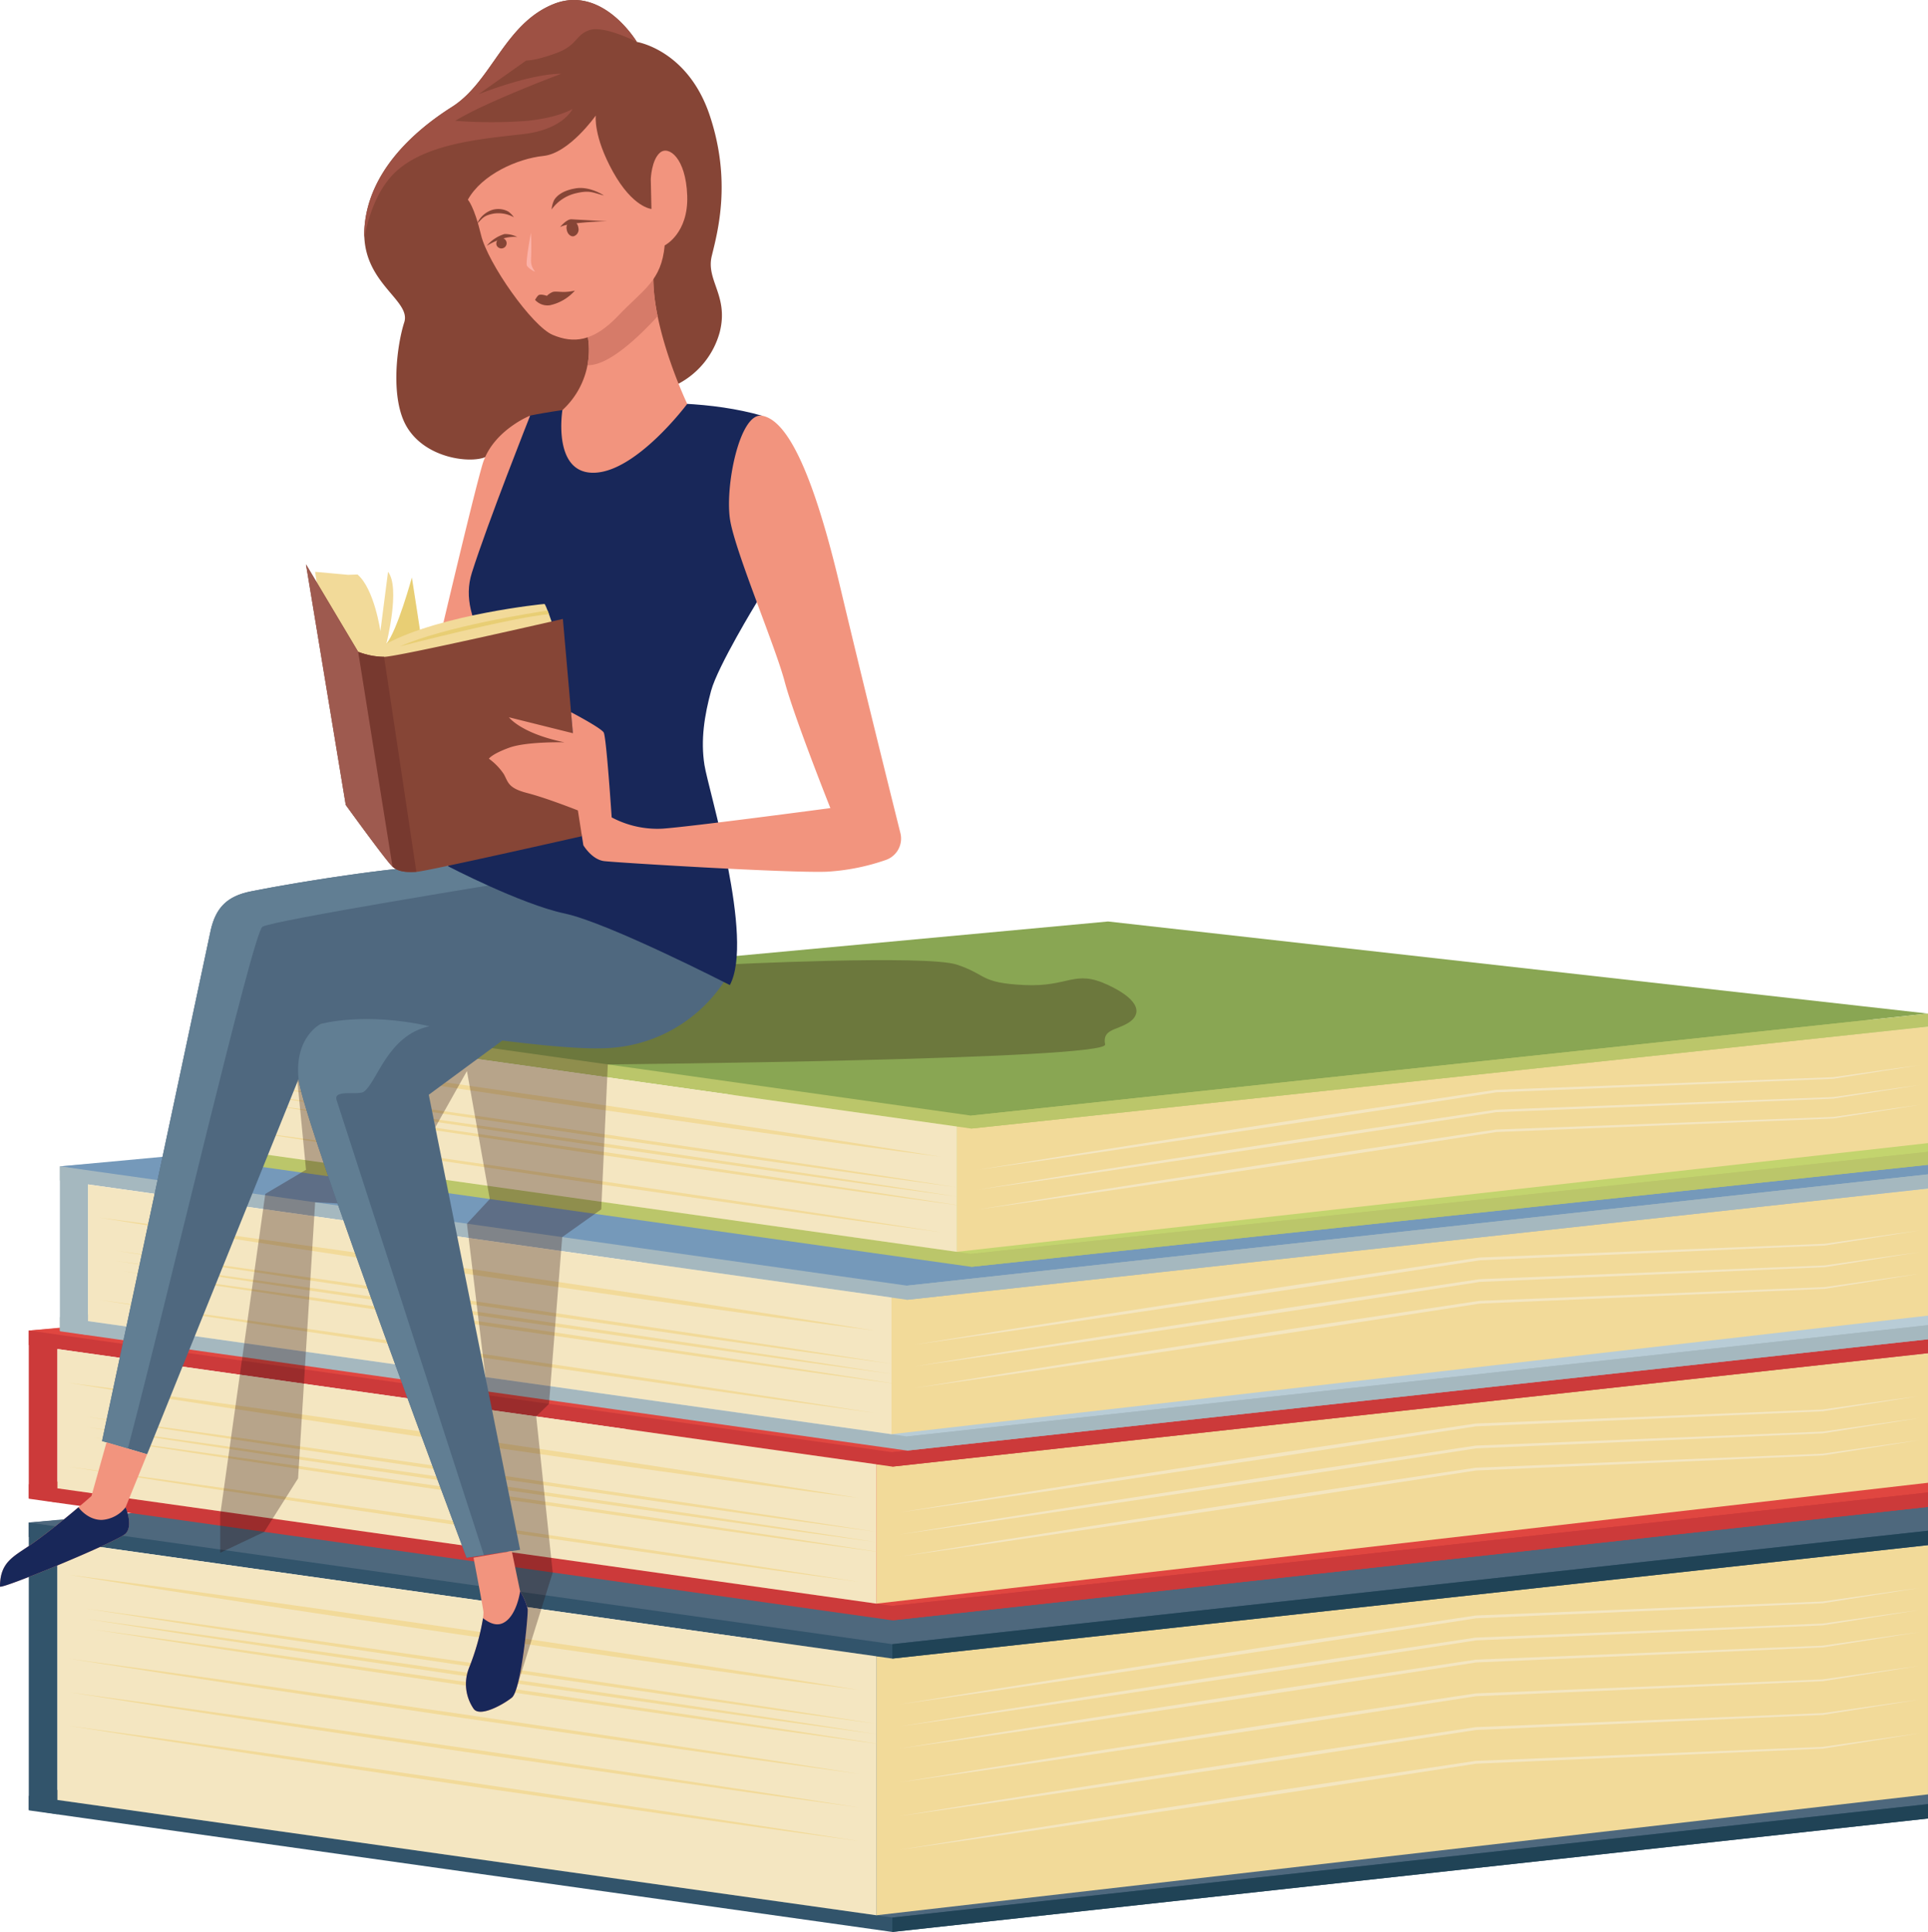
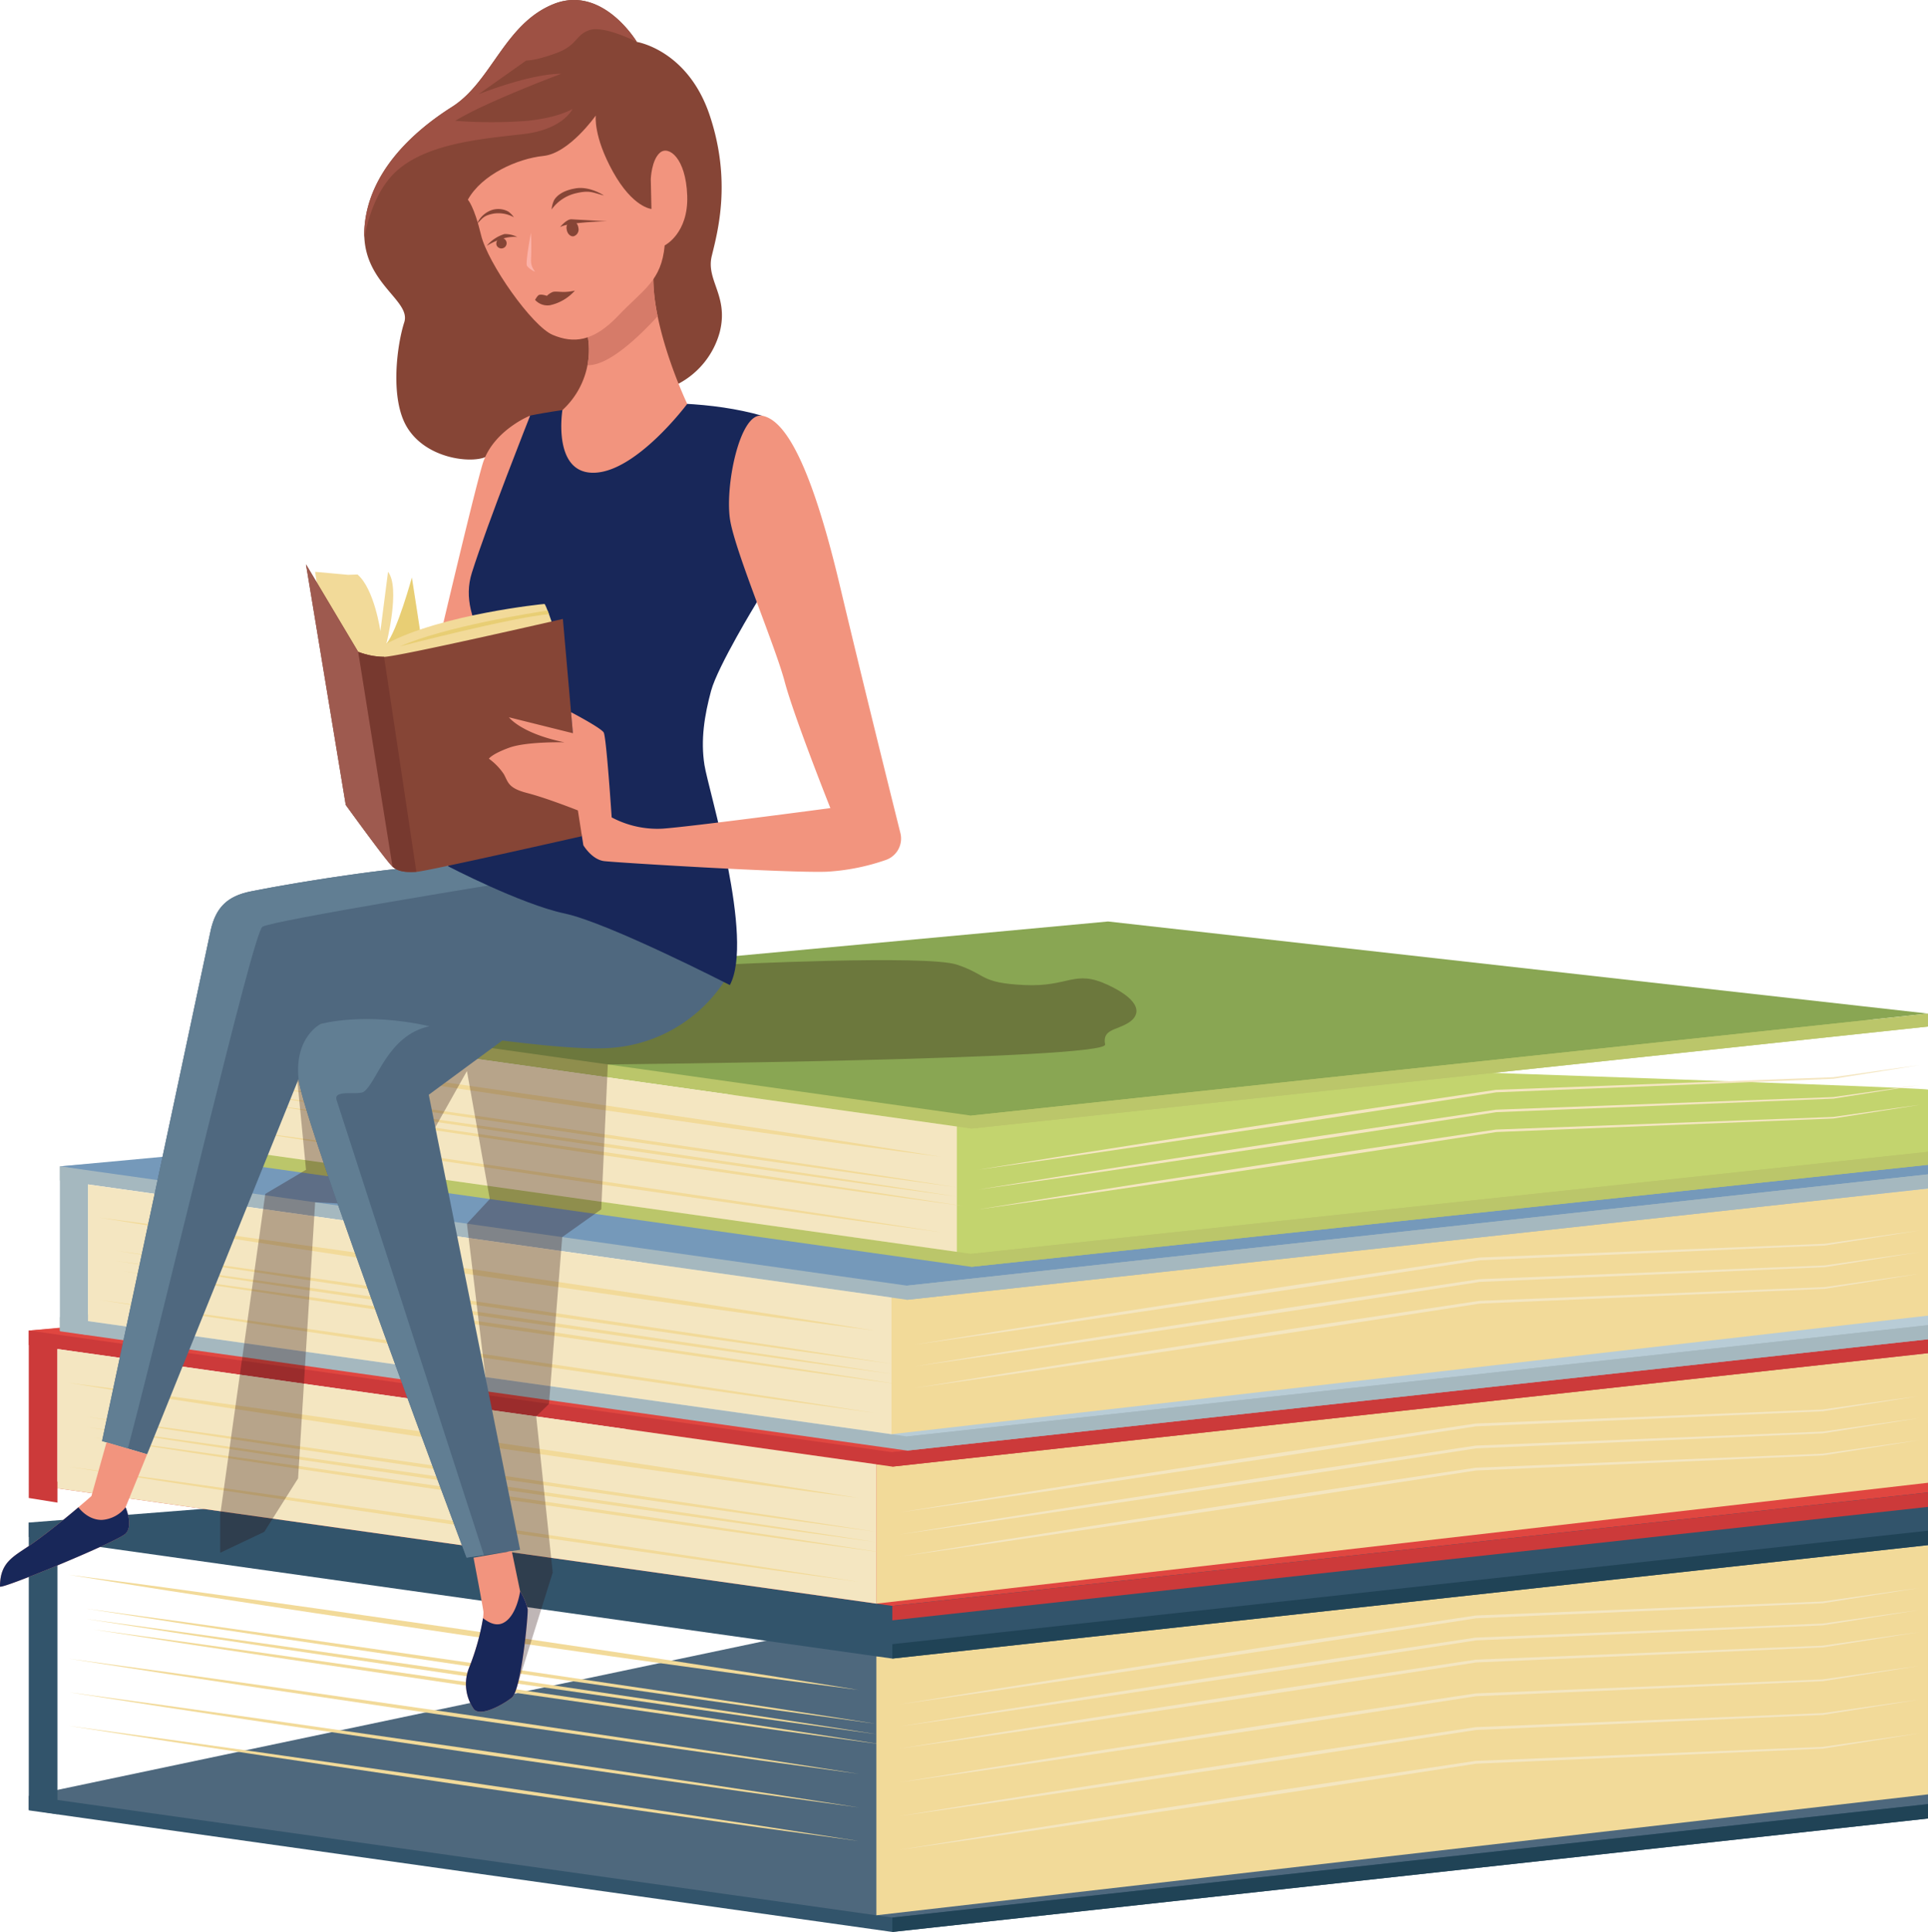
<svg xmlns="http://www.w3.org/2000/svg" width="432.274" height="433.129" viewBox="0 0 432.274 433.129">
  <g transform="translate(-319.616 -107)">
    <path d="M757.817,801.253c-.465-.62-198.092-7.443-198.092-7.443L331.994,838.525v3.232L525.61,869.019l232.207-25.431Z" transform="translate(-5.927 -328.89)" fill="#32546b" />
    <path d="M757.817,795.051c-.465-.62-198.092-7.443-198.092-7.443L331.994,835.555,525.61,862.817l232.207-25.431Z" transform="translate(-5.927 -325.92)" fill="#4e687d" />
    <path d="M932.444,771.721,696.662,796.64V854.7L932.444,827.6Z" transform="translate(-180.555 -318.313)" fill="#f2da99" />
    <path d="M757.817,735.126c-.465-.62-198.092-7.443-198.092-7.443L331.994,745.57V748.8L525.61,776.064l232.207-25.431Z" transform="translate(-5.927 -297.224)" fill="#32546b" />
-     <path d="M757.817,728.923c-.465-.62-198.092-7.443-198.092-7.443L331.994,742.6,525.61,769.862,757.817,744.43Z" transform="translate(-5.927 -294.254)" fill="#4e687d" />
+     <path d="M757.817,728.923c-.465-.62-198.092-7.443-198.092-7.443Z" transform="translate(-5.927 -294.254)" fill="#4e687d" />
    <path d="M935.73,765.519v3.232L703.523,794.182V790.95Z" transform="translate(-183.84 -315.343)" fill="#204356" />
    <path d="M935.73,883.127v3.232L703.523,911.791v-3.232Z" transform="translate(-183.84 -371.661)" fill="#204356" />
    <path d="M338.425,827.4l-6.431-1.034V762.006l6.431,1.034Z" transform="translate(-5.927 -313.66)" fill="#32546b" />
-     <path d="M344.335,769.946l183.61,25.844v58.057L344.335,828Z" transform="translate(-11.837 -317.463)" fill="#f4e6c1" />
    <path d="M526.182,810.279c-7.367-1.215-14.745-2.351-22.117-3.53l-22.136-3.4c-7.376-1.151-14.765-2.214-22.148-3.318l-22.152-3.286-22.168-3.176c-7.391-1.048-14.775-2.142-22.173-3.144l-22.186-3.06c-7.4-.975-14.8-1.992-22.2-2.929,7.367,1.216,14.745,2.352,22.117,3.531l22.136,3.4c7.376,1.151,14.765,2.211,22.148,3.317l22.152,3.285,22.169,3.175c7.391,1.049,14.776,2.14,22.173,3.143l22.185,3.06C511.379,808.323,518.775,809.341,526.182,810.279Z" transform="translate(-14.022 -324.401)" fill="#f2da99" />
    <path d="M526.182,846.365l-22.131-3.43-22.144-3.344L437.6,833.034l-44.335-6.367-22.177-3.116-22.19-3.03,22.131,3.431,22.144,3.345,44.307,6.555,44.335,6.366,22.177,3.117Z" transform="translate(-14.022 -341.681)" fill="#f2da99" />
    <path d="M526.182,860.816l-22.131-3.43-22.144-3.344L437.6,847.485l-44.335-6.367L371.087,838l-22.19-3.03,22.131,3.431,22.144,3.345L437.48,848.3l44.335,6.366,22.177,3.117Z" transform="translate(-14.022 -348.601)" fill="#f2da99" />
    <path d="M526.182,875.266l-22.131-3.43-22.144-3.344L437.6,861.935l-44.335-6.367-22.177-3.116-22.19-3.03,22.131,3.431,22.144,3.345,44.307,6.555,44.335,6.366,22.177,3.117Z" transform="translate(-14.022 -355.521)" fill="#f2da99" />
    <path d="M533.756,824.853l-22.132-3.43-22.144-3.344-44.307-6.556-44.335-6.367-22.177-3.116-22.19-3.03L378.6,802.44l22.144,3.345,44.307,6.555,44.335,6.366,22.177,3.117Z" transform="translate(-17.649 -331.38)" fill="#f2da99" />
    <path d="M533.756,829.291l-22.132-3.43-22.144-3.344-44.307-6.557-44.335-6.367-22.177-3.116-22.19-3.03,22.131,3.431,22.144,3.345,44.307,6.555,44.335,6.366,22.177,3.117Z" transform="translate(-17.649 -333.505)" fill="#f2da99" />
    <path d="M536.9,833.823l-22.131-3.43-22.144-3.344-44.307-6.557-44.335-6.367-22.177-3.116-22.19-3.03,22.131,3.431,22.144,3.345L448.2,821.31l44.335,6.366,22.177,3.117Z" transform="translate(-19.154 -335.676)" fill="#f2da99" />
    <path d="M935.158,790.178c-3.6.462-7.2.975-10.791,1.483l-10.784,1.53-77.761,3.141-43.09,6.434-43.06,6.634-21.519,3.387-21.506,3.475,21.567-3.074,21.554-3.159,43.088-6.446,43.061-6.625,77.726-3.368Z" transform="translate(-185.336 -327.151)" fill="#f4e6c1" />
    <path d="M935.158,799.679c-3.6.462-7.2.975-10.791,1.483l-10.784,1.53-77.761,3.141-43.09,6.434-43.06,6.635-21.519,3.387-21.506,3.474,21.567-3.074,21.554-3.159,43.088-6.446,43.061-6.624,77.726-3.369Z" transform="translate(-185.336 -331.701)" fill="#f4e6c1" />
    <path d="M935.158,809.18c-3.6.462-7.2.975-10.791,1.484l-10.784,1.529-77.761,3.141-43.09,6.434-43.06,6.635-21.519,3.387-21.506,3.475,21.567-3.074,21.554-3.159,43.088-6.447,43.061-6.624,77.726-3.369Z" transform="translate(-185.336 -336.251)" fill="#f4e6c1" />
    <path d="M935.158,823.7c-3.6.462-7.2.976-10.791,1.484l-10.784,1.529-77.761,3.141-43.09,6.434-43.06,6.635-21.519,3.387-21.506,3.475,21.567-3.074,21.554-3.159,43.088-6.447,43.061-6.624,77.726-3.369Z" transform="translate(-185.336 -343.202)" fill="#f4e6c1" />
    <path d="M935.158,838.214c-3.6.462-7.2.976-10.791,1.484l-10.784,1.53-77.761,3.141-43.09,6.433-43.06,6.635-21.519,3.387L706.647,864.3l21.567-3.074,21.554-3.159,43.088-6.446,43.061-6.625,77.726-3.369Z" transform="translate(-185.336 -350.154)" fill="#f4e6c1" />
    <path d="M935.158,852.732c-3.6.462-7.2.975-10.791,1.483l-10.784,1.529-77.761,3.141-43.09,6.434-43.06,6.634-21.519,3.387-21.506,3.474,21.567-3.074,21.554-3.159,43.088-6.446,43.061-6.624,77.726-3.369Z" transform="translate(-185.336 -357.106)" fill="#f4e6c1" />
-     <path d="M757.817,718.669c-.465-.62-198.092-7.443-198.092-7.443L331.994,729.113v3.232L525.61,759.607l232.207-25.431Z" transform="translate(-5.927 -289.344)" fill="#cc3a3a" />
    <path d="M757.817,712.467c-.465-.62-198.092-7.443-198.092-7.443L331.994,726.143,525.61,753.4l232.207-25.431Z" transform="translate(-5.927 -286.374)" fill="#e04640" />
    <path d="M932.444,689.137,696.662,714.056v31.229l235.782-27.094Z" transform="translate(-180.555 -278.766)" fill="#f2da99" />
    <path d="M757.817,652.542c-.465-.62-198.092-7.443-198.092-7.443L331.994,662.986v3.232L525.61,693.48l232.207-25.431Z" transform="translate(-5.927 -257.678)" fill="#cc3a3a" />
    <path d="M757.817,646.339c-.465-.62-198.092-7.443-198.092-7.443L331.994,660.015,525.61,687.278l232.207-25.431Z" transform="translate(-5.927 -254.707)" fill="#e04640" />
    <path d="M935.73,682.935v3.232L703.523,711.6v-3.232Z" transform="translate(-183.84 -275.796)" fill="#cc3a3a" />
    <path d="M935.73,749.063v3.232L703.523,777.726v-3.232Z" transform="translate(-183.84 -307.462)" fill="#cc3a3a" />
    <path d="M338.425,717.988l-6.431-1.034V679.422l6.431,1.034Z" transform="translate(-5.927 -274.114)" fill="#cc3a3a" />
    <path d="M344.335,687.362l183.61,25.844v31.229l-183.61-25.844Z" transform="translate(-11.837 -277.916)" fill="#f4e6c1" />
    <path d="M526.182,727.7c-7.367-1.215-14.745-2.352-22.117-3.53l-22.136-3.4c-7.376-1.151-14.765-2.214-22.148-3.318l-22.152-3.286-22.168-3.176c-7.391-1.048-14.775-2.142-22.173-3.144L371.1,704.78c-7.4-.975-14.8-1.992-22.2-2.929,7.367,1.216,14.745,2.352,22.117,3.531l22.136,3.4c7.376,1.151,14.765,2.211,22.148,3.317l22.152,3.285,22.169,3.175c7.391,1.049,14.776,2.14,22.173,3.143l22.185,3.06C511.379,725.739,518.775,726.756,526.182,727.7Z" transform="translate(-14.022 -284.854)" fill="#f2da99" />
    <path d="M526.182,763.781l-22.131-3.43-22.144-3.344L437.6,750.45l-44.335-6.367-22.177-3.116-22.19-3.03,22.131,3.431,22.144,3.345,44.307,6.555,44.335,6.366,22.177,3.117Z" transform="translate(-14.022 -302.135)" fill="#f2da99" />
    <path d="M533.756,742.269l-22.132-3.43-22.144-3.344-44.307-6.557-44.335-6.367-22.177-3.116-22.19-3.03,22.131,3.431,22.144,3.345,44.307,6.555,44.335,6.366,22.177,3.117Z" transform="translate(-17.649 -291.833)" fill="#f2da99" />
    <path d="M533.756,746.707l-22.132-3.43-22.144-3.344-44.307-6.556-44.335-6.367-22.177-3.116-22.19-3.03,22.131,3.431,22.144,3.345,44.307,6.555,44.335,6.366,22.177,3.117Z" transform="translate(-17.649 -293.958)" fill="#f2da99" />
    <path d="M536.9,751.239l-22.131-3.43-22.144-3.344-44.307-6.557-44.335-6.367-22.177-3.116-22.19-3.03,22.131,3.431,22.144,3.345,44.307,6.555,44.335,6.366,22.177,3.117Z" transform="translate(-19.154 -296.129)" fill="#f2da99" />
    <path d="M935.158,707.594c-3.6.462-7.2.975-10.791,1.483l-10.784,1.53-77.761,3.141-43.09,6.434-43.06,6.634L728.153,730.2l-21.506,3.475,21.567-3.074,21.554-3.159L792.855,721l43.061-6.625L913.643,711Z" transform="translate(-185.336 -287.604)" fill="#f4e6c1" />
    <path d="M935.158,717.095c-3.6.462-7.2.975-10.791,1.483l-10.784,1.53-77.761,3.141-43.09,6.434-43.06,6.634L728.153,739.7l-21.506,3.475,21.567-3.074,21.554-3.159,43.088-6.446,43.061-6.625,77.726-3.368Z" transform="translate(-185.336 -292.154)" fill="#f4e6c1" />
    <path d="M935.158,726.6c-3.6.462-7.2.975-10.791,1.484l-10.784,1.529-77.761,3.141-43.09,6.434-43.06,6.635L728.153,749.2l-21.506,3.475,21.567-3.074,21.554-3.159L792.855,740l43.061-6.624,77.726-3.369Z" transform="translate(-185.336 -296.704)" fill="#f4e6c1" />
    <path d="M764.229,647.263c-.457-.609-195.414-7.3-195.414-7.3L345.383,657.51v3.171l189.961,26.747,228.885-24.951Z" transform="translate(-12.339 -255.217)" fill="#a5b8bf" />
    <path d="M764.229,641.178c-.457-.608-195.414-7.3-195.414-7.3L345.383,654.6l189.961,26.747,228.885-24.951Z" transform="translate(-12.339 -252.303)" fill="#b8ccd6" />
    <path d="M935.56,618.289,703.167,642.737v30.64L935.56,646.794Z" transform="translate(-183.67 -244.839)" fill="#f2da99" />
    <path d="M764.229,582.384c-.457-.608-195.414-7.3-195.414-7.3L345.383,592.63V595.8l189.961,26.748L764.229,597.6Z" transform="translate(-12.339 -224.148)" fill="#a5b8bf" />
    <path d="M764.229,576.3c-.457-.608-195.414-7.3-195.414-7.3l-223.432,20.72,189.961,26.748,228.885-24.951Z" transform="translate(-12.339 -221.234)" fill="#7599ba" />
    <path d="M938.783,612.2v3.171L709.9,640.326v-3.171Z" transform="translate(-186.893 -241.925)" fill="#a5b8bf" />
    <path d="M938.783,677.083v3.171L709.9,705.2v-3.171Z" transform="translate(-186.893 -272.994)" fill="#a5b8bf" />
    <path d="M351.693,646.595l-6.31-1.014V608.756l6.31,1.014Z" transform="translate(-12.339 -240.274)" fill="#a5b8bf" />
    <path d="M357.491,616.546,537.634,641.9v30.64L357.491,647.186Z" transform="translate(-18.137 -244.005)" fill="#f4e6c1" />
    <path d="M535.906,656.118c-7.228-1.192-14.467-2.307-21.7-3.463l-21.718-3.337c-7.237-1.129-14.486-2.172-21.73-3.255l-21.734-3.224-21.75-3.116c-7.252-1.028-14.5-2.1-21.755-3.085l-21.767-3c-7.262-.956-14.518-1.954-21.785-2.874,7.228,1.193,14.466,2.308,21.7,3.464l21.718,3.338c7.237,1.13,14.486,2.169,21.73,3.254l21.734,3.223,21.75,3.115c7.251,1.029,14.5,2.1,21.755,3.083l21.767,3C521.383,654.2,528.638,655.2,535.906,656.118Z" transform="translate(-20.281 -250.812)" fill="#f2da99" />
    <path d="M535.906,691.523l-21.714-3.365-21.726-3.281L449,678.444,405.5,672.2l-21.758-3.058-21.771-2.973,21.714,3.366,21.726,3.282,43.471,6.431,43.5,6.246,21.759,3.058Z" transform="translate(-20.281 -267.766)" fill="#f2da99" />
    <path d="M543.337,670.417l-21.714-3.365L499.9,663.77l-43.471-6.433-43.5-6.247-21.759-3.058L369.4,645.06l21.714,3.366,21.726,3.281,43.471,6.431,43.5,6.245,21.758,3.058Z" transform="translate(-23.839 -257.659)" fill="#f2da99" />
    <path d="M543.337,674.771l-21.714-3.365L499.9,668.125l-43.471-6.433-43.5-6.247-21.759-3.058L369.4,649.415l21.714,3.366,21.726,3.281,43.471,6.431,43.5,6.245,21.758,3.058Z" transform="translate(-23.839 -259.744)" fill="#f2da99" />
    <path d="M546.421,679.218l-21.714-3.365-21.726-3.281-43.471-6.433-43.5-6.247-21.759-3.058-21.771-2.973,21.714,3.366,21.726,3.282,43.471,6.431,43.5,6.246,21.758,3.058Z" transform="translate(-25.316 -261.874)" fill="#f2da99" />
    <path d="M938.222,636.4c-3.534.453-7.06.957-10.587,1.456l-10.581,1.5L839.7,642.434l-42.276,6.312-42.246,6.51-21.113,3.323-21.1,3.409,21.16-3.016,21.147-3.1,42.275-6.325,42.248-6.5,77.32-3.305Z" transform="translate(-188.361 -253.51)" fill="#f4e6c1" />
    <path d="M938.222,645.718c-3.534.453-7.06.957-10.587,1.455l-10.581,1.5L839.7,651.756l-42.276,6.312-42.246,6.51L734.064,667.9l-21.1,3.409,21.16-3.016,21.147-3.1,42.275-6.325,42.248-6.5,77.32-3.3Z" transform="translate(-188.361 -257.974)" fill="#f4e6c1" />
    <path d="M938.222,655.04c-3.534.453-7.06.957-10.587,1.456L917.054,658,839.7,661.077l-42.276,6.313L755.177,673.9l-21.113,3.323-21.1,3.409,21.16-3.016,21.147-3.1,42.275-6.325,42.248-6.5,77.32-3.305Z" transform="translate(-188.361 -262.438)" fill="#f4e6c1" />
    <path d="M791.942,575.182c-.419-.558-183.836-6.7-183.836-6.7l-204.85,16.09v2.907l174.163,24.523,214.523-22.876Z" transform="translate(-40.052 -220.991)" fill="#bbc66a" />
    <path d="M791.942,569.6c-.419-.558-183.836-6.7-183.836-6.7l-204.85,19,174.163,24.523,214.523-22.876Z" transform="translate(-40.052 -218.319)" fill="#c3d46e" />
-     <path d="M949.024,548.618l-217.74,22.415v28.091l217.74-24.371Z" transform="translate(-197.134 -211.476)" fill="#f2da99" />
    <path d="M608.106,509l-204.85,16.09V528l174.163,24.523,214.523-22.876Z" transform="translate(-40.052 -192.506)" fill="#bbc66a" />
    <path d="M608.106,503.425l-204.85,19,174.163,24.523,214.523-22.876Z" transform="translate(-40.052 -189.835)" fill="#89a653" />
    <path d="M951.979,543.039v2.907L737.456,568.822v-2.907Z" transform="translate(-200.09 -208.804)" fill="#bbc66a" />
    <path d="M951.979,602.522v2.907L737.456,628.305V625.4Z" transform="translate(-200.09 -237.289)" fill="#bbc66a" />
    <path d="M409.041,574.57l-5.785-.93V539.878l5.785.93Z" transform="translate(-40.052 -207.291)" fill="#7f4f50" />
    <path d="M414.357,547.02l165.161,23.248v28.091L414.357,575.112Z" transform="translate(-45.368 -210.711)" fill="#f4e6c1" />
    <path d="M577.933,583.3c-6.626-1.093-13.263-2.115-19.894-3.175l-19.912-3.06c-6.635-1.035-13.281-1.992-19.922-2.985l-19.927-2.956-19.941-2.857c-6.649-.943-13.291-1.927-19.945-2.828l-19.957-2.752c-6.658-.877-13.31-1.792-19.973-2.635,6.627,1.094,13.263,2.116,19.895,3.176l19.911,3.06c6.635,1.035,13.282,1.989,19.923,2.983l19.927,2.955,19.941,2.856c6.649.944,13.291,1.925,19.946,2.827l19.956,2.752C564.618,581.542,571.27,582.457,577.933,583.3Z" transform="translate(-47.334 -216.952)" fill="#f2da99" />
    <path d="M577.933,615.762l-19.908-3.085-19.919-3.008-39.856-5.9-39.88-5.727-19.949-2.8-19.96-2.725,19.908,3.086,19.919,3.009,39.856,5.9,39.881,5.726,19.949,2.8Z" transform="translate(-47.334 -232.497)" fill="#f2da99" />
    <path d="M584.747,596.411l-19.908-3.085-19.919-3.008-39.856-5.9-39.88-5.727-19.949-2.8-19.96-2.725,19.908,3.086,19.919,3.009,39.856,5.9,39.881,5.726,19.949,2.8Z" transform="translate(-50.596 -223.23)" fill="#f2da99" />
    <path d="M584.747,600.4l-19.908-3.085-19.919-3.008-39.856-5.9-39.88-5.727-19.949-2.8-19.96-2.726,19.908,3.086L465.1,583.25l39.856,5.9,39.881,5.726,19.949,2.8Z" transform="translate(-50.596 -225.142)" fill="#f2da99" />
    <path d="M587.574,604.48l-19.908-3.085-19.919-3.008-39.855-5.9-39.88-5.727-19.949-2.8-19.96-2.726,19.908,3.086,19.919,3.009,39.856,5.9,39.881,5.726,19.949,2.8Z" transform="translate(-51.951 -227.094)" fill="#f2da99" />
    <path d="M951.466,565.22c-3.24.415-6.473.877-9.707,1.334l-9.7,1.376-75.6,2.825L817.7,576.543l-38.733,5.967-19.358,3.047-19.344,3.126,19.4-2.765,19.388-2.841,38.759-5.8,38.734-5.959,75.564-3.03Z" transform="translate(-201.436 -219.426)" fill="#f4e6c1" />
    <path d="M951.466,573.766c-3.24.415-6.473.878-9.707,1.335l-9.7,1.375-75.6,2.826L817.7,585.089l-38.733,5.968L759.611,594.1l-19.344,3.126,19.4-2.765,19.388-2.841,38.759-5.8,38.734-5.959,75.564-3.03Z" transform="translate(-201.436 -223.519)" fill="#f4e6c1" />
    <path d="M951.466,582.313c-3.24.415-6.473.877-9.707,1.334l-9.7,1.376-75.6,2.825L817.7,593.636,778.969,599.6l-19.358,3.047-19.344,3.126,19.4-2.765,19.388-2.841,38.759-5.8,38.734-5.959,75.564-3.03Z" transform="translate(-201.436 -227.612)" fill="#f4e6c1" />
    <path d="M527.283,521.061s45.4-2.265,52.236,0,5.1,4.112,15.177,4.579,11.117-3.593,18.761,0,7.3,6.741,4.516,8.467-5.872,1.427-5.211,4.853-111.5,4.476-111.5,4.476l-1.474,32.487-8.75,6.214-2.964,37.391-2.865,2.824,3.7,34.987-8.034,25.684-2.735-6.386V649.215l-8.465-70.086,5.123-5.514-5.123-28.692-17.026,30.26-17.008-.846-3.823,61.905-7.581,11.991-9.875,4.675v-8.567l10.1-71.877,9.135-5.41-3.229-33.173,41-13.827Z" transform="translate(-45.368 -197.798)" fill="#2b0b0d" opacity="0.3" />
    <g transform="translate(319.616 107)">
      <path d="M493.641,369.093c0-.372-2.08-13.67-2.08-13.67s-3.306,12.046-5.721,14.855c0,0,.074,1.489.3,1.489S493.641,369.093,493.641,369.093Z" transform="translate(-399.215 -225.961)" fill="#e8ce74" />
      <path d="M502.941,505.515a33.2,33.2,0,0,1-25.749,14.8c-15.336.939-53.491-6.984-64.635-5.392l-38.93,96.475-10.1-2.972,24.368-114.559c1.185-5.161,3.813-7.631,9.005-8.671,12.354-2.473,36.457-6.12,44.047-5.71C440.944,479.483,486.046,484.923,502.941,505.515Z" transform="translate(-340.642 -285.354)" fill="#4f687f" />
      <path d="M369.3,610.12l-5.773-1.7,24.368-114.559c1.185-5.161,3.813-7.631,9.005-8.671,12.354-2.473,36.457-6.12,44.047-5.71,0,0,3.877.469,9.78,1.647l2.843,2.184s-51.411,8.321-54.085,9.807C397.376,494.29,378.319,575.954,369.3,610.12Z" transform="translate(-340.642 -285.354)" fill="#617e93" />
      <path d="M546.8,193.022a18.606,18.606,0,0,0,9.23-11.537c2.08-8.172-3.121-11.59-1.783-17.087s4.458-16.79-.446-31.5S537.455,116.4,537.455,116.4s-7.726-12.927-18.722-8.469S504.915,125.319,496,130.966,477.278,145.7,476.386,158.02s10.549,16.184,8.915,21.236-3.246,17.078.594,23.477c4.235,7.056,14.135,8.171,17.543,6.76Z" transform="translate(-394.664 -107)" fill="#864536" />
      <path d="M528.337,285.789a21.325,21.325,0,0,0-3.665,2.031c-2.579,1.754-5.785,4.68-7.033,8.924-2.229,7.578-10.387,42.406-10.387,42.406s23.08,22.116,22.422,21.114S528.337,285.789,528.337,285.789Z" transform="translate(-409.469 -192.616)" fill="#f2947e" />
      <path d="M581.474,325.041S572.7,339.4,571.215,344.9s-2.377,11-1.486,16.642,11.24,38.929,5.694,49.331c0,0-27.239-13.967-37.046-16.047s-26.293-10.666-26.293-10.666l9.317-4.193s10.826-16.445,7.363-28.579-14.755-21.643-11.189-32.936S530.651,283.2,530.651,283.2s29.717-6.355,52,.034Z" transform="translate(-411.783 -190.03)" fill="#182759" />
      <path d="M508.458,364.886s-1.56-4.68-1.857-4.68-22.956,2.3-35.438,8.911c0,0,3.2-12.552.372-16.118l-1.709,13.3s-1.337-9.435-5.126-12.7l-2.08.074L455.19,353l3.641,24.443s32.392,4.9,32.763,4.754S508.458,364.886,508.458,364.886Z" transform="translate(-384.538 -224.801)" fill="#f2da99" />
      <path d="M493.652,550.787,477.16,562.936l20.481,102.027-12.012,1.76S448.923,568.886,447.96,559.41s4.98-12.342,4.98-12.342,11.93-1.083,20.675,0S493.652,550.787,493.652,550.787Z" transform="translate(-381.025 -317.503)" fill="#4f687f" />
      <path d="M581.759,223.983c-.595,12.481,7.577,29.584,7.577,29.584s-11.291,15.14-20.8,15.437-7.185-14.041-7.185-14.041a18.262,18.262,0,0,0,5.4-17.9Z" transform="translate(-435.254 -163.019)" fill="#f2947e" />
      <path d="M572.179,244.888h0a18.638,18.638,0,0,0-.231-7.83l15.007-13.075a41.035,41.035,0,0,0,.945,9.942C583.36,238.881,576.773,245.039,572.179,244.888Z" transform="translate(-440.449 -163.019)" fill="#d67b69" />
      <path d="M520.91,175.565s1.424,1.486,2.941,7.875,11.472,20.505,16.078,22.436,9.064,1.634,14.71-4.309,9.658-7.727,10.4-15.75c0,0,5.347-2.674,5.051-11.144s-4.159-11.292-6.091-9.658-2.08,5.944-2.08,5.944l.149,6.686s-4.16-.3-8.618-8.32-3.863-12.63-3.863-12.63-5.943,8.469-11.738,9.064S524.031,169.918,520.91,175.565Z" transform="translate(-416.009 -130.797)" fill="#f2947e" />
      <path d="M513.134,410.729l-4.272-48.706s-36.976,8.5-40.1,8.5a16.863,16.863,0,0,1-5.795-1.114l-11.7-19.613,8.915,53.936s9.124,12.629,10.475,13.818,3.009,1.289,5.349,1.178S513.134,410.729,513.134,410.729Z" transform="translate(-382.661 -223.265)" fill="#864536" />
      <path d="M451.27,349.792l11.7,19.613a16.083,16.083,0,0,0,2.482.737l6.146,48.028a4.32,4.32,0,0,1-.939-.624c-1.351-1.19-10.475-13.818-10.475-13.818Z" transform="translate(-382.661 -223.265)" fill="#9e5a4f" />
      <path d="M352.6,730.175l-4.829,11.887s1.783,4.123,0,5.906-28.157,12.667-28.157,11.85c0-5.646,3.19-6.752,7.271-9.633,6.162-4.349,13.233-10.649,13.233-10.649L343.5,727.5Z" transform="translate(-319.616 -404.135)" fill="#f2947e" />
      <path d="M319.616,773.2c0-5.646,3.19-6.752,7.271-9.633,3.685-2.6,7.685-5.892,10.314-8.123h0s2.027,2.9,5.3,2.823a7.355,7.355,0,0,0,5.275-2.823s1.783,4.123,0,5.906S319.616,774.019,319.616,773.2Z" transform="translate(-319.616 -417.519)" fill="#182759" />
      <path d="M530.339,774.264l1.87,9.027a13.033,13.033,0,0,1,1.7,4.012c.112,1.449-1.448,18.165-3.565,19.836s-7.243,4.457-8.581,2.451a9.807,9.807,0,0,1-1.045-9.027c1.449-3.566,3.273-9.7,3.273-12.593,0-.557-2.229-12.221-2.229-12.221Z" transform="translate(-415.594 -426.53)" fill="#f2947e" />
      <path d="M530.34,815.433c-2.117,1.671-7.244,4.457-8.581,2.451a9.807,9.807,0,0,1-1.045-9.027,53.632,53.632,0,0,0,3.177-11.255c1.313,1.025,2.9,1.828,4.442,1.114,3.121-1.449,3.877-7.132,3.877-7.132a13.033,13.033,0,0,1,1.7,4.012C534.016,797.045,532.457,813.761,530.34,815.433Z" transform="translate(-415.594 -434.825)" fill="#182759" />
      <path d="M548.793,357l-14.335-3.57s2.638,3.6,12.444,5.609c0,0-8.506-.223-12.444,1.226s-4.495,2.451-4.495,2.451a13.549,13.549,0,0,1,3.343,3.455c1,1.783.892,3.121,5.237,4.235s11.367,3.9,11.367,3.9l1.226,7.8s1.895,3.232,4.681,3.566,40.9,2.674,49.813,2.377a48.472,48.472,0,0,0,13.276-2.621,5.075,5.075,0,0,0,3.315-6.043c-2.439-9.769-8.526-34.255-13.62-55.674-6.538-27.488-12.332-37-17.385-37.889s-8.469,16.2-7.132,23.625,10.1,28.082,12.184,35.958,10.252,28.38,10.252,28.38-31.2,4.16-37.592,4.606a21.8,21.8,0,0,1-11.441-2.526s-1.189-17.979-1.783-19.019-7.326-4.562-7.326-4.562Z" transform="translate(-420.344 -192.616)" fill="#f2947e" />
      <path d="M525.1,370.47c-8.2.684-33.414,7.219-33.414,7.219,10.014-4.458,30.08-7.584,33.106-8.039C524.892,369.912,525,370.19,525.1,370.47Z" transform="translate(-402.014 -232.774)" fill="#e8ce74" />
      <path d="M481.412,435.569l-7.689-48.141a16.863,16.863,0,0,0,5.8,1.114l7.243,48.2C484.421,436.859,482.75,436.747,481.412,435.569Z" transform="translate(-393.413 -241.288)" fill="#77392f" />
      <path d="M452.94,546.5s9.807-2.78,24.364.52c-9.449,2.049-11.642,12.451-14.7,14.679-1.2.872-7.011-.644-6.093,1.932l33.01,101.954-3.887.57s-36.706-97.837-37.669-107.312S452.94,546.5,452.94,546.5Z" transform="translate(-381.025 -316.94)" fill="#617e93" />
      <path d="M496,130.966c8.915-5.646,11.739-18.573,22.734-23.031s18.722,8.469,18.722,8.469-7.281-3.715-10.55-2.674-2.674,3.418-7.578,5.2-6.686,1.634-6.686,1.634l-10.7,7.578s11.428-4.606,18.566-4.606c0,0-17.081,6.389-23.767,10.549a105,105,0,0,0,16.2,0c7.132-.743,10.1-2.674,10.1-2.674s-2.08,4.606-11,5.646-20.5,1.931-27.637,7.578c-4.7,3.717-6.936,10.006-8.051,15.611a18.4,18.4,0,0,1,.028-2.227C477.278,145.7,487.084,136.612,496,130.966Z" transform="translate(-394.664 -107)" fill="#9e5144" />
      <path d="M547.158,207.127c-.035.164-1.268,6.737-.894,7.387s1.875,1.483,1.8,1.3a3.752,3.752,0,0,1-.887-2.64A59.548,59.548,0,0,0,547.158,207.127Z" transform="translate(-428.116 -154.947)" fill="#fcb1a7" />
      <path d="M571.109,201.791c-.164-.035-8.526.173-10.53,1.284,0,0,1.466-1.8,2.536-1.737S571.109,201.791,571.109,201.791Z" transform="translate(-435.005 -152.174)" fill="#864536" />
      <path d="M535.887,208.337s-2.67-.57-6.856,1.954a8.325,8.325,0,0,1,3.961-2.63A5.8,5.8,0,0,1,535.887,208.337Z" transform="translate(-419.898 -155.184)" fill="#864536" />
      <path d="M568.668,189.549s-3.108-2.121-6.3-1.605-4.418,1.881-4.865,2.64a6.181,6.181,0,0,0-.563,2.1,9.319,9.319,0,0,1,5.177-3.566C565.433,188.283,566.022,188.87,568.668,189.549Z" transform="translate(-433.265 -145.722)" fill="#864536" />
      <path d="M524.843,200.267a5.587,5.587,0,0,1,3.086-3.006,4.677,4.677,0,0,1,3.986.292,5.876,5.876,0,0,1,1.2,1.245,7.183,7.183,0,0,0-4.553-.821C526.247,198.426,526.139,199,524.843,200.267Z" transform="translate(-417.892 -150.086)" fill="#864536" />
      <path d="M563.408,203.919c.115.952.8,1.653,1.521,1.566a1.572,1.572,0,0,0,1.106-1.882c-.115-.952-.8-1.653-1.521-1.565A1.572,1.572,0,0,0,563.408,203.919Z" transform="translate(-436.352 -152.507)" fill="#864536" />
      <path d="M533.235,211.032a1.173,1.173,0,1,0,.808-1.622A1.294,1.294,0,0,0,533.235,211.032Z" transform="translate(-421.89 -156.029)" fill="#864536" />
      <path d="M558.747,232.023a12.718,12.718,0,0,1-2.265.3c-1.214.02-2.322-.209-2.829.063a3.918,3.918,0,0,0-1.177.812s-1.536-.569-1.991-.049a4.45,4.45,0,0,0-.657.958,3.73,3.73,0,0,0,3.349,1.19A10.392,10.392,0,0,0,558.747,232.023Z" transform="translate(-429.856 -166.869)" fill="#864536" />
    </g>
  </g>
</svg>